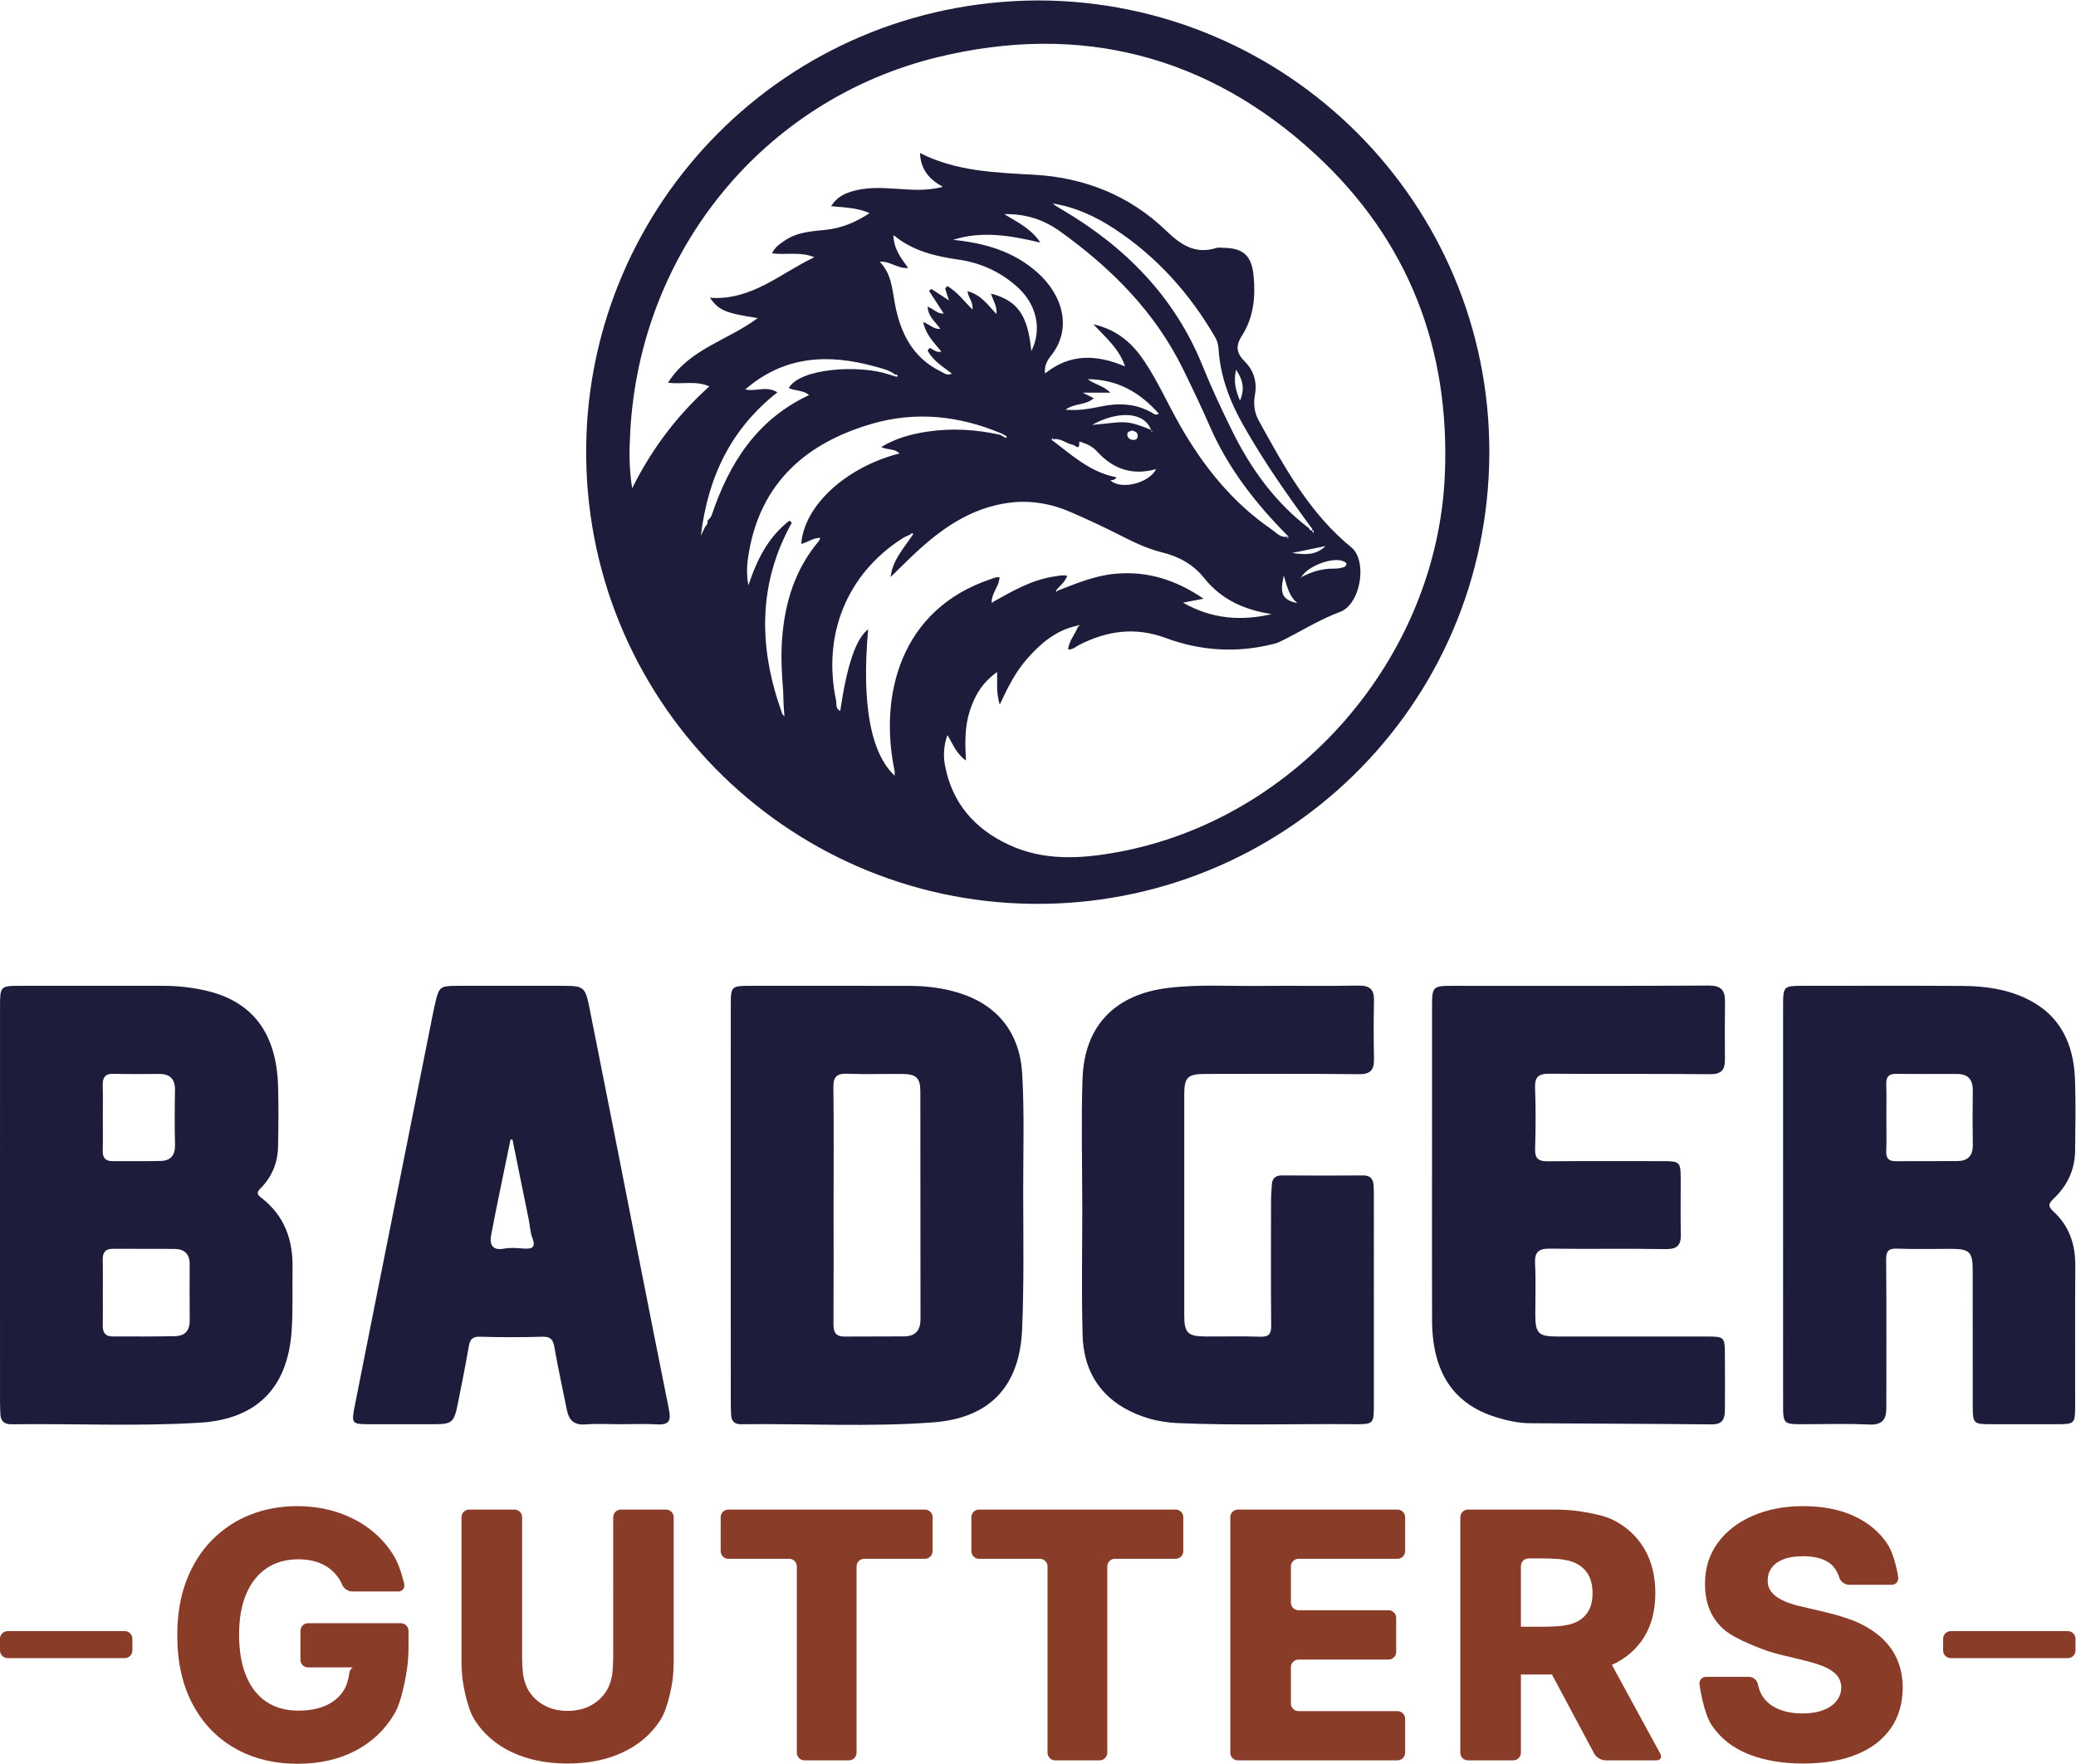
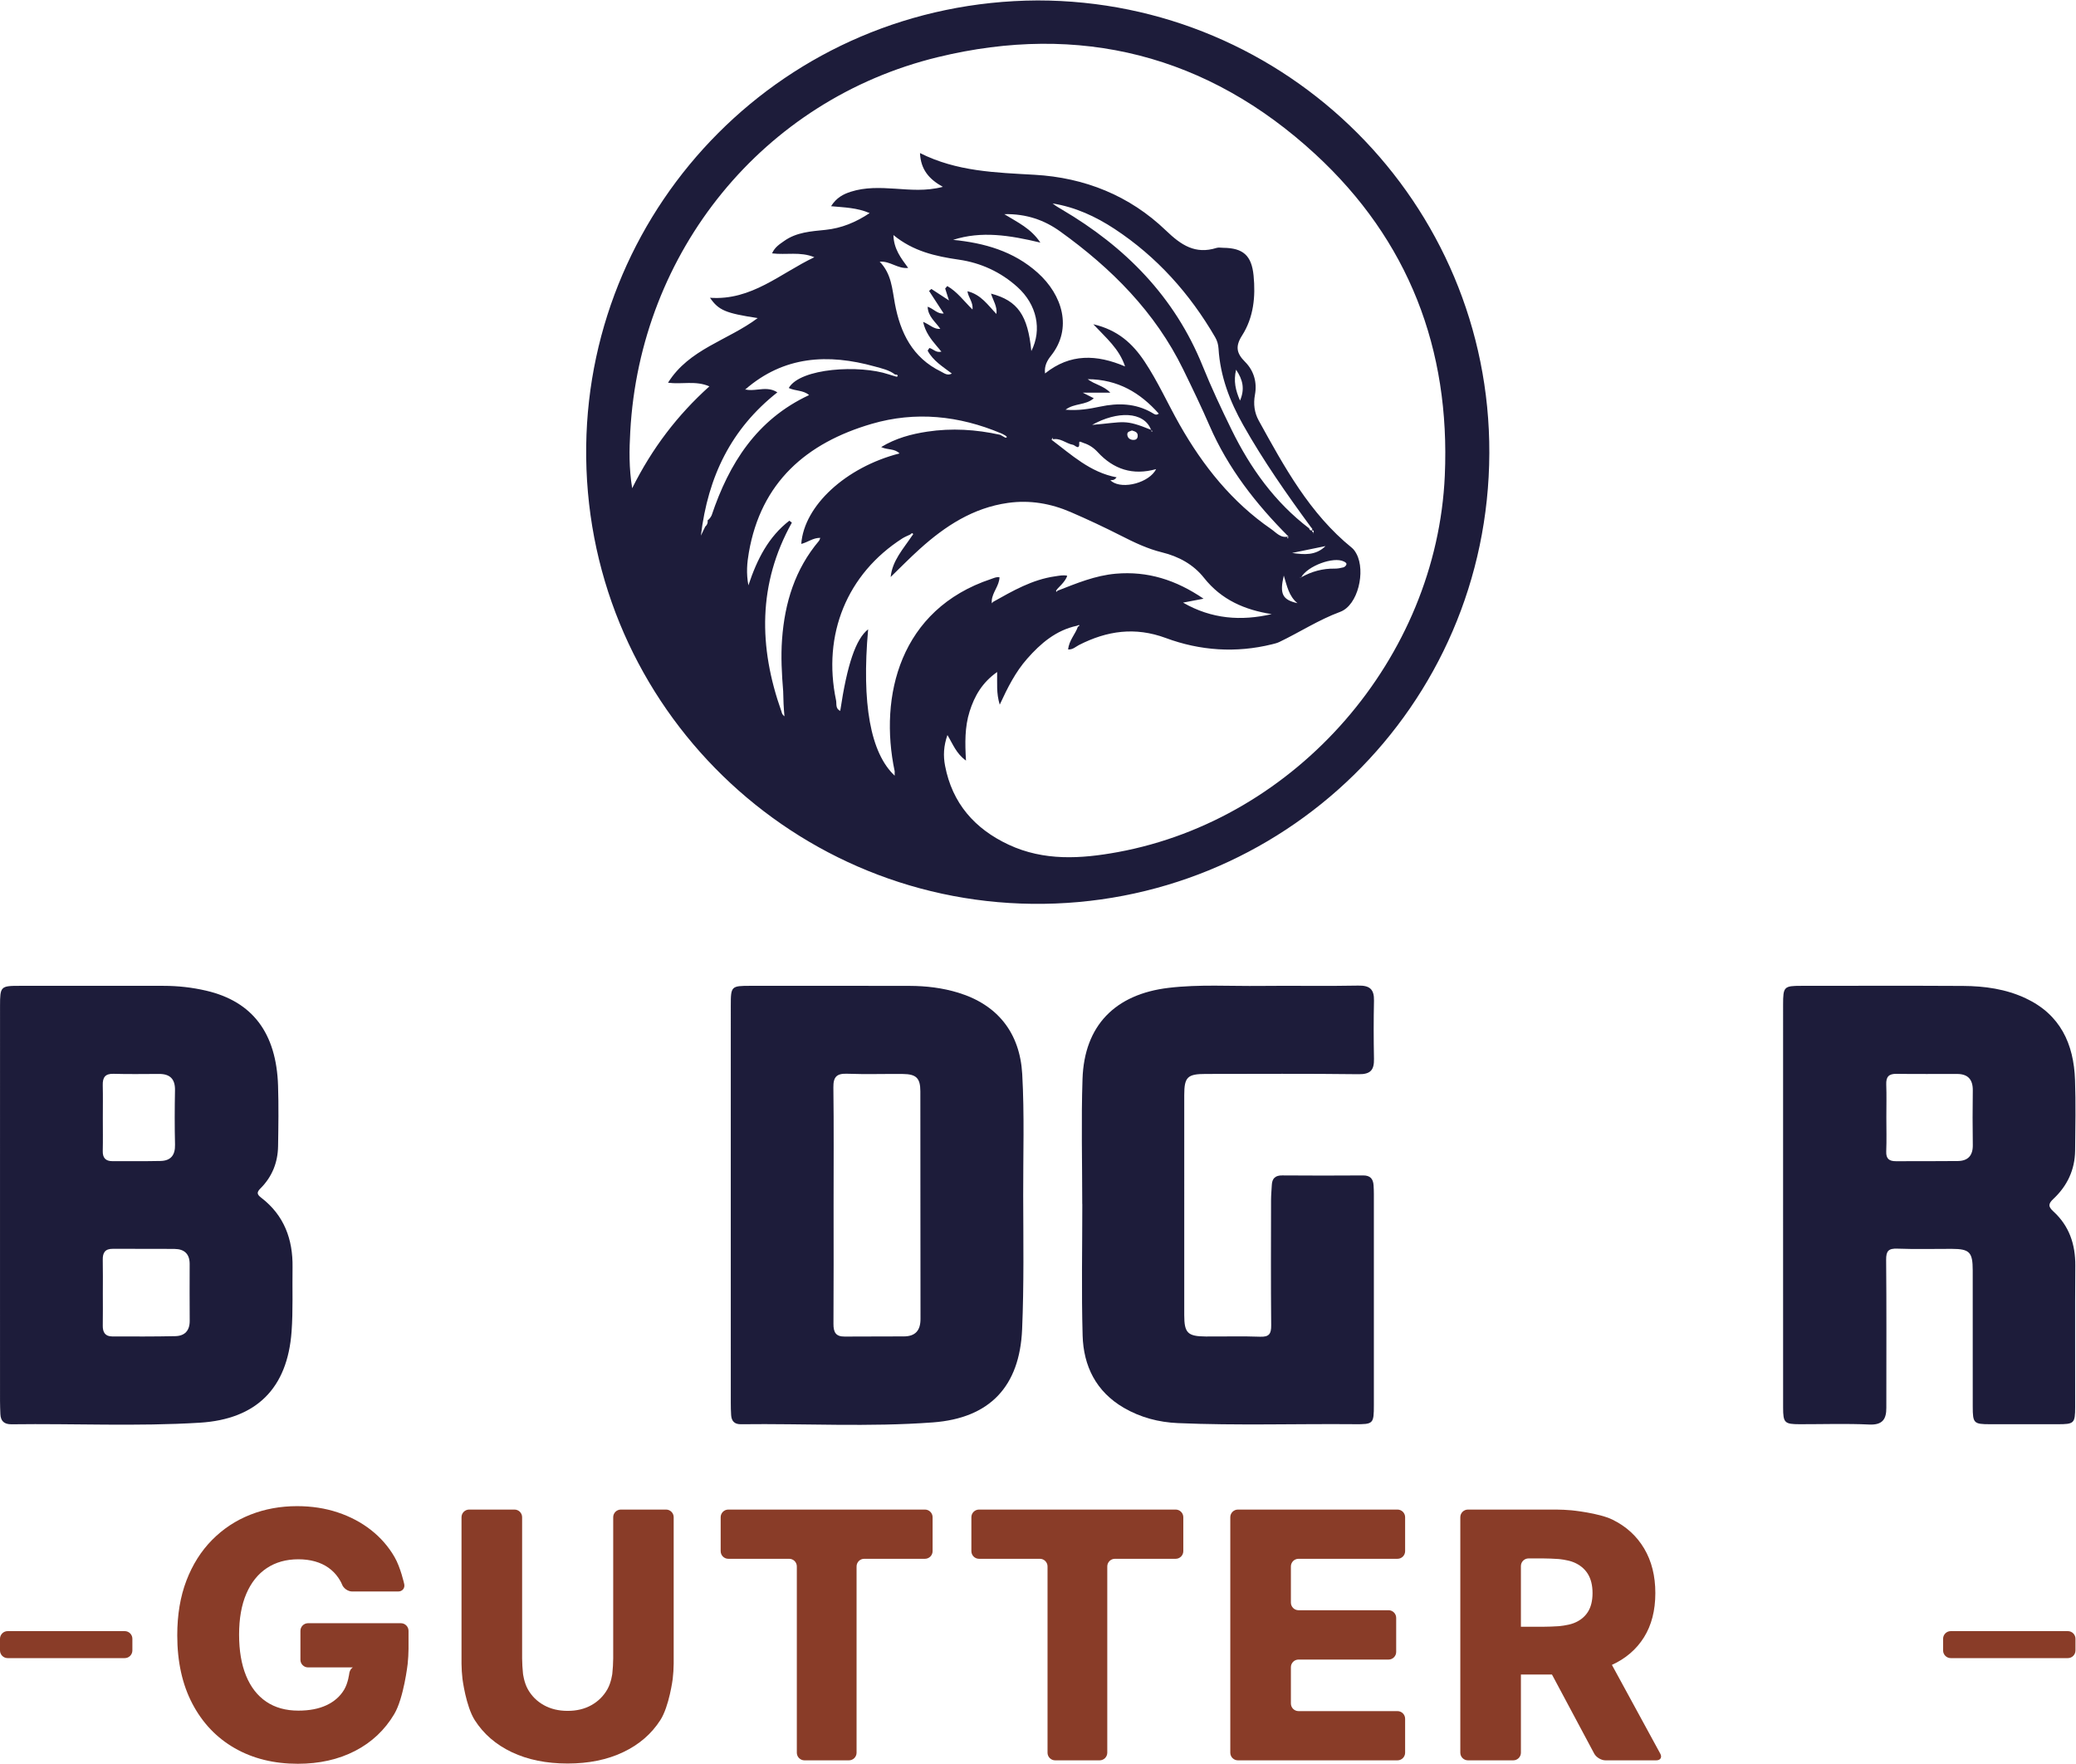
<svg xmlns="http://www.w3.org/2000/svg" viewBox="0 0 1028.719 873.884" height="873.884" width="1028.719" xml:space="preserve" id="svg2" version="1.1">
  <defs id="defs6">
    <clipPath id="clipPath18" clipPathUnits="userSpaceOnUse">
      <path id="path16" d="M 0,655.413 H 771.539 V 0 H 0 Z" />
    </clipPath>
  </defs>
  <g transform="matrix(1.333,0,0,-1.333,0,873.884)" id="g10">
    <g id="g12">
      <g clip-path="url(#clipPath18)" id="g14">
        <g transform="translate(415.51,338.853)" id="g20">
          <path id="path22" style="fill:#1d1c3a;fill-opacity:1;fill-rule:nonzero;stroke:none" d="m 0,0 c -13.718,-2.516 -27.437,-3.364 -40.561,2.763 -12.616,5.895 -20.963,15.38 -23.635,29.352 -0.706,3.697 -0.544,7.33 0.884,11.401 2.042,-3.386 3.286,-6.927 6.898,-9.492 -0.382,6.481 -0.481,12.467 1.343,18.248 1.809,5.725 4.65,10.743 10.241,14.673 0.056,-4.156 -0.354,-7.831 0.961,-12.135 2.997,6.488 5.901,12.191 10.149,17.019 5.068,5.774 10.778,10.651 18.588,12.319 0.262,0.106 0.728,0.325 0.742,0.289 0.248,-0.424 -0.077,-0.53 -0.41,-0.614 -0.94,-2.82 -3.293,-5.04 -3.647,-8.503 1.767,-0.099 2.842,1.053 4.064,1.675 10.404,5.287 20.829,6.813 32.25,2.587 12.757,-4.728 26.073,-5.64 39.466,-2.34 0.933,0.234 1.894,0.453 2.749,0.87 7.57,3.626 14.574,8.22 22.588,11.188 6.694,2.474 9.5,15.104 6.093,21.535 -0.438,0.834 -1.004,1.696 -1.725,2.276 -15.704,12.722 -25.111,30.059 -34.624,47.29 -1.597,2.897 -2.057,6.149 -1.407,9.619 0.841,4.573 -0.395,8.926 -3.675,12.213 -3.166,3.166 -3.717,5.717 -1.124,9.774 4.298,6.722 5.068,14.468 4.283,22.334 -0.735,7.393 -3.844,10.206 -11.272,10.277 -0.827,0.007 -1.718,0.197 -2.474,-0.036 -7.923,-2.481 -13.153,1.011 -18.843,6.481 -13.478,12.955 -30.164,19.641 -48.823,20.701 -14.432,0.827 -28.878,1.174 -42.59,8.072 0.283,-6.156 3.364,-9.711 8.496,-12.56 -6.383,-1.66 -12.129,-1.046 -17.818,-0.678 -5.534,0.353 -11.019,0.58 -16.376,-1.131 -2.777,-0.89 -5.336,-2.177 -7.357,-5.385 4.912,-0.474 9.583,-0.523 14.34,-2.559 -5.159,-3.442 -10.496,-5.626 -16.425,-6.234 -5.358,-0.551 -10.75,-0.855 -15.358,-4.134 -1.668,-1.188 -3.456,-2.255 -4.495,-4.601 5.223,-0.665 10.502,0.742 15.718,-1.435 -12.644,-5.993 -23.337,-16.185 -38.794,-15.068 3.223,-4.658 5.788,-5.739 17.74,-7.548 -11.153,-8.354 -25.479,-11.45 -33.339,-24.031 5.188,-0.678 10.291,0.87 15.373,-1.35 -11.902,-10.721 -21.26,-22.976 -28.702,-37.868 -1.237,7.675 -1.075,14.39 -0.707,21.062 3.633,66.81 49.339,123.373 114.341,139.176 52.717,12.814 100.29,0.827 140.335,-36.087 34.653,-31.953 50.195,-72.409 48.124,-119.43 C 118.588,72.055 66.507,12.227 0,0 m -82.925,30.066 v -1.654 c -8.997,8.432 -12.319,26.758 -9.866,54.4 -4.552,-3.541 -7.789,-12.983 -10.369,-30.306 -1.859,0.798 -1.279,2.629 -1.555,3.929 -5.138,24.483 4.1,46.979 24.631,60.16 0.905,0.58 1.937,0.969 2.912,1.442 0.262,0.184 0.643,0.573 0.771,0.509 0.727,-0.403 0.042,-0.721 -0.142,-1.074 -3.187,-4.785 -7.251,-9.118 -7.873,-15.21 3.597,3.484 7.103,7.068 10.82,10.418 9.443,8.509 19.804,15.287 32.773,17.118 8.156,1.152 15.938,-0.212 23.38,-3.428 6.311,-2.728 12.538,-5.654 18.666,-8.764 4.912,-2.502 9.852,-4.87 15.223,-6.184 6.22,-1.527 11.683,-4.495 15.62,-9.478 6.502,-8.22 15.203,-11.93 25.168,-13.485 C 45.862,85.837 34.943,86.6 24.27,92.735 c 2.622,0.502 4.785,0.912 7.626,1.456 -10.318,7.032 -20.821,10.304 -32.596,9.294 -7.647,-0.657 -14.632,-3.579 -21.65,-6.314 l -0.169,-0.127 c -0.106,-0.141 -0.168,-0.217 -0.274,-0.365 -0.036,0.12 -0.078,0.24 -0.113,0.353 -0.02,0.139 -0.051,0.131 0.049,0.256 0.028,0.035 0.056,0.078 0.085,0.113 0.021,0.007 0.117,0.169 0.138,0.177 0.046,0.333 3.254,2.896 3.841,5.151 -1.562,0.346 -3.004,-0.015 -4.474,-0.22 -8.516,-1.194 -15.768,-5.413 -23.083,-9.506 -0.155,-0.176 -0.311,-0.36 -0.473,-0.537 0,0.332 -0.007,0.672 -0.014,1.004 0.24,3.131 2.791,5.491 2.883,8.679 -1.131,0.226 -2.092,-0.297 -3.117,-0.636 -33.91,-11.259 -41.741,-43.558 -35.854,-71.447 m -27.656,86.741 c -0.198,-0.466 -0.268,-0.869 -0.494,-1.138 -8.899,-10.544 -12.708,-22.962 -13.705,-36.497 -0.48,-6.495 -0.113,-12.941 0.41,-19.387 0.036,-3.06 0.191,-6.17 0.474,-9.329 -0.799,0.742 -0.799,0.742 -1.152,1.915 -8.474,23.91 -8.757,47.361 3.908,70.09 -0.311,0.241 -0.622,0.481 -0.94,0.721 -7.711,-5.979 -11.944,-14.184 -15.217,-24.023 -0.862,4.573 -0.487,8.432 0.163,12.178 4.516,26.115 21.408,40.759 45.671,47.841 16.277,4.749 32.434,3.06 48.046,-3.498 0.608,-0.255 3.275,-1.504 1.682,-1.661 l -1.972,1.088 c -8.968,1.986 -18.001,2.551 -27.111,1.173 -5.958,-0.904 -11.704,-2.438 -17.118,-5.725 2.332,-1.152 4.926,-0.459 6.806,-2.367 -19.966,-5.117 -35.494,-19.458 -36.518,-33.635 2.374,0.565 4.367,2.297 7.067,2.254 m 125.826,46.188 c 0.007,-0.015 0.021,-0.022 0.028,-0.036 -0.042,-0.078 -0.078,-0.162 -0.12,-0.247 0.028,0.099 0.057,0.184 0.092,0.283 m -2.573,0.353 c -6.071,3.484 -12.545,3.647 -19.188,2.24 -4.043,-0.855 -8.1,-1.555 -12.885,-1.159 3.315,2.53 7.485,1.555 10.496,4.269 -1.159,0.587 -2.227,1.124 -4.092,2.071 h 10.241 c -2.538,2.636 -5.704,2.961 -8.418,5.018 11.252,-0.078 19.507,-5.039 26.412,-12.792 -0.99,-0.856 -1.746,-0.114 -2.566,0.353 m -5.251,-8.764 c -0.085,-1.011 -0.721,-1.399 -1.604,-1.378 -1.202,0.021 -2.114,0.664 -2.255,1.866 -0.148,1.279 1.018,1.328 1.725,1.639 1.222,-0.367 2.254,-0.678 2.134,-2.127 m -16.948,4.205 c 9.258,5.181 19.266,5.124 21.909,-1.83 0.043,-0.014 0.092,-0.028 0.135,-0.05 0,-0.042 0,-0.085 0.007,-0.127 0.155,-0.106 0.304,-0.212 0.452,-0.318 -0.141,-0.064 -0.29,-0.127 -0.431,-0.191 -0.014,0.17 -0.021,0.339 -0.021,0.509 -0.028,0.021 -0.064,0.042 -0.092,0.064 -0.014,0.035 -0.028,0.077 -0.05,0.113 -9.979,4.028 -9.725,2.869 -21.909,1.83 m -15.083,-5.527 c 0.007,0.007 0.007,0.022 0.015,0.029 -0.015,-0.007 -0.029,-0.007 -0.043,-0.014 0.014,0.007 0.035,0.021 0.05,0.028 0.106,0.219 0.212,0.438 0.325,0.657 0.099,-0.106 0.191,-0.219 0.289,-0.332 -0.204,-0.106 -0.402,-0.212 -0.614,-0.325 0,-0.007 -0.007,-0.007 -0.007,-0.014 3.074,1.017 5.307,-1.463 8.014,-1.916 0.658,-0.113 2.481,-2.29 2.262,0.855 -0.05,0.721 1.11,0 1.689,-0.183 2.014,-0.636 3.739,-1.81 5.145,-3.336 5.944,-6.474 13.111,-8.778 21.762,-6.354 -2.531,-5.011 -12.263,-7.633 -16.468,-4.608 -0.205,0.141 -0.382,0.325 -0.565,0.494 0.636,0.092 1.371,-0.219 2.332,1.061 -9.838,1.844 -16.729,8.361 -24.186,13.958 M 66.804,92.53 c -5.605,1.251 -6.694,3.435 -5.075,10.262 1.194,-3.901 1.901,-7.689 5.075,-10.262 m 10.431,21.224 c -3.604,-3.576 -7.979,-3.209 -12.41,-2.558 4.134,0.855 8.269,1.703 12.41,2.558 M 68.21,102.156 c -0.028,-0.057 -0.056,-0.106 -0.085,-0.163 -0.07,0.008 -0.141,0.015 -0.212,0.022 -0.12,-0.043 -0.24,-0.085 -0.367,-0.135 0.07,0.05 0.134,0.128 0.212,0.135 0.049,0.007 0.099,0.007 0.155,0 0.043,0.014 0.092,0.035 0.134,0.049 0.057,0.028 0.107,0.064 0.163,0.092 2.276,4.17 12.001,7.81 15.846,5.866 0.516,-0.261 1.102,-0.572 0.933,-1.145 -0.128,-0.431 -0.665,-0.926 -1.117,-1.039 -1.053,-0.275 -2.163,-0.48 -3.244,-0.466 -4.453,0.078 -8.566,-1.067 -12.418,-3.216 m -24.221,77.158 c 2.509,-3.732 3.315,-7.139 1.463,-11.485 -1.668,3.859 -2.466,7.223 -1.463,11.485 m 2.672,-20.617 c 7.47,-13.237 16.156,-25.641 25.125,-37.875 0.255,-0.396 0.933,-0.728 0.262,-1.244 h 0.028 c 0.007,-0.014 0.014,-0.021 0.021,-0.036 0.99,0.213 0.785,-0.353 0.594,-0.911 0.014,-0.021 0.028,-0.043 0.042,-0.064 0.043,-0.049 0.085,-0.092 0.135,-0.134 -0.078,0.014 -0.156,0.028 -0.227,0.056 0.015,0.05 0.036,0.099 0.05,0.142 -0.198,0.304 -0.396,0.608 -0.594,0.911 -0.042,-0.007 -0.085,-0.014 -0.127,-0.028 0.028,0.021 0.057,0.043 0.078,0.064 -0.516,-0.036 -0.799,0.233 -0.877,0.742 -12.792,9.725 -21.867,22.412 -28.85,36.667 -3.816,7.782 -7.506,15.648 -10.75,23.677 -10.417,25.797 -28.786,44.335 -52.385,58.209 -1.166,0.686 -2.333,1.357 -3.4,2.233 8.425,-1.35 15.987,-4.834 23.02,-9.456 15.732,-10.354 27.952,-24.023 37.395,-40.25 0.777,-1.329 1.166,-2.7 1.265,-4.284 0.629,-10.248 4.17,-19.527 9.195,-28.419 m -88.855,78.437 c 8.298,0.163 14.962,-2.24 20.8,-6.438 19.04,-13.676 35.296,-29.925 45.735,-51.297 3.378,-6.92 6.728,-13.867 9.796,-20.928 C 41,142.668 51.368,129.423 63.425,117.344 v -0.014 c 0.014,0.007 0.036,0.007 0.05,0.014 -0.022,-0.014 -0.036,-0.035 -0.057,-0.049 -0.035,-0.24 -0.063,-0.474 -0.099,-0.714 l -0.381,0.297 c 0.155,0.141 0.318,0.276 0.48,0.417 0,0.014 0,0.021 0.007,0.035 -2.813,-0.784 -4.509,1.435 -6.368,2.721 -14.616,10.051 -25.373,23.543 -34.052,38.83 -4.417,7.782 -8.057,15.987 -13.033,23.465 -4.403,6.615 -9.887,11.725 -19.061,13.86 4.806,-5.153 9.612,-9.068 11.81,-15.684 -10.531,4.467 -20.39,4.884 -29.748,-2.608 -0.36,2.891 0.898,4.934 2.219,6.595 8.058,10.134 4.262,22.588 -4.968,30.85 -8.976,8.029 -19.782,11.047 -31.423,12.213 10.517,3.378 20.956,1.724 32.434,-1.018 -3.584,5.35 -8.368,7.449 -13.429,10.58 m -41.197,-7.774 c 7.357,-6.05 15.64,-7.895 24.348,-9.153 8.099,-1.166 15.556,-4.565 21.768,-10.184 7.188,-6.495 9.202,-15.789 5.152,-23.79 -1.3,13.287 -5.032,18.751 -14.99,21.359 0.777,-2.58 2.368,-4.743 2.021,-7.57 -3.173,3.258 -5.675,7.209 -10.785,8.453 0.367,-2.445 2.219,-4.142 1.873,-6.785 -3.181,3.117 -5.668,6.594 -9.365,8.714 -0.261,-0.311 -0.523,-0.614 -0.784,-0.918 0.396,-1.251 0.798,-2.495 1.413,-4.432 -2.565,1.675 -4.551,2.976 -6.537,4.269 -0.29,-0.24 -0.58,-0.488 -0.87,-0.728 1.788,-2.749 3.57,-5.498 5.443,-8.382 -2.326,-0.276 -3.704,1.731 -5.959,2.509 0.114,-3.711 2.962,-5.633 4.7,-8.241 -2.396,-0.212 -3.936,1.633 -6.389,2.601 0.785,-3.731 2.855,-6.405 5.128,-9.079 0.074,-0.134 0.183,-0.261 0.315,-0.371 0.26,-0.304 0.52,-0.611 0.783,-0.918 0.067,-0.11 0.134,-0.219 0.2,-0.329 0.012,0.018 0.024,0.036 0.035,0.054 0.113,-0.133 0.226,-0.263 0.338,-0.397 -1.971,-0.579 -3.053,1.018 -4.473,1.336 -0.22,-0.332 -0.432,-0.664 -0.644,-0.99 2.022,-3.781 5.605,-5.929 8.998,-8.509 -1.683,-0.94 -2.919,0.191 -4.079,0.756 -10.537,5.124 -15.082,14.39 -17.103,25.274 -1.011,5.4 -1.237,11.026 -5.64,15.549 3.915,0.304 6.636,-2.714 10.587,-2.325 -2.693,3.675 -5.35,7.025 -5.484,12.227 m -67.574,-104.177 c 0,-0.008 0,-0.015 -0.007,-0.015 -0.354,-0.706 -0.799,-1.364 -1.485,-1.858 0.149,-0.94 -0.19,-1.704 -0.89,-2.326 -0.396,-0.805 -0.785,-1.618 -1.619,-3.35 2.651,22.03 11.287,39.742 28.434,53.255 -2.38,1.551 -4.82,1.303 -7.212,1.047 l -0.01,0.03 c 0,0 -0.014,-0.018 -0.026,-0.034 -1.596,-0.17 -3.17,-0.339 -4.69,0.024 -0.007,-0.007 -0.014,-0.007 -0.021,-0.014 l 0.071,-0.205 -0.142,0.142 c 0.022,0.021 0.05,0.042 0.071,0.063 l -0.007,0.021 c 0.007,0 0.021,-0.007 0.028,-0.007 14.333,12.482 30.766,13.394 48.181,8.538 2.586,-0.721 5.307,-1.279 7.527,-2.997 0.261,-0.028 0.622,0.043 0.763,-0.099 0.375,-0.388 0.155,-0.727 -0.318,-0.692 l -2.87,0.876 c -10.7,3.605 -32.829,2.389 -37.112,-5.074 2.438,-1.167 5.456,-0.771 7.555,-2.637 -19.485,-9.082 -29.733,-25.401 -36.221,-44.688 m 121.139,191.378 c -94.007,-0.488 -166.563,-75.78 -167.772,-165.504 -1.258,-93.639 73.772,-169.235 165.85,-170.281 92.601,-1.053 169.56,73.016 169.879,167.532 0.31,92.919 -75.151,168.253 -167.957,168.253" />
        </g>
        <g transform="translate(371.564,441.079)" id="g24">
          <path id="path26" style="fill:#1d1c3a;fill-opacity:1;fill-rule:nonzero;stroke:none" d="m 0,0 c 0,-0.028 0,-0.049 -0.007,-0.078 0.021,0 0.049,-0.007 0.071,-0.014 z" />
        </g>
        <g transform="translate(38.226,239.972)" id="g28">
          <path id="path30" style="fill:#1d1c3a;fill-opacity:1;fill-rule:nonzero;stroke:none" d="m 0,0 c 0,-4.073 0.071,-8.148 -0.026,-12.218 -0.061,-2.585 1.096,-3.778 3.611,-3.773 5.952,0.011 11.906,-0.052 17.856,0.074 3.837,0.081 5.491,2.167 5.396,6.073 -0.164,6.732 -0.139,13.473 -0.011,20.207 0.079,4.173 -1.839,6.074 -5.902,6.069 C 15.285,16.424 9.642,16.308 4.007,16.479 0.81,16.575 -0.098,15.087 -0.028,12.218 0.071,8.148 -0.003,4.073 0,0 m 0.001,-64.913 c 0,-4.073 0.053,-8.147 -0.021,-12.218 -0.044,-2.453 0.904,-3.994 3.456,-4.004 7.831,-0.03 15.665,-0.065 23.493,0.104 3.501,0.075 5.397,2.024 5.363,5.727 -0.064,7.049 -0.022,14.098 -0.016,21.148 0.003,3.7 -2.024,5.5 -5.536,5.54 -7.674,0.089 -15.351,-0.009 -23.027,0.049 -2.909,0.022 -3.8,-1.465 -3.74,-4.128 0.092,-4.071 0.024,-8.145 0.028,-12.218 m -38.224,32.927 c 0,24.577 -0.011,49.155 0.007,73.733 0.005,7.22 0.249,7.431 7.257,7.432 17.846,0 35.693,0.002 53.539,-0.001 5.338,-10e-4 10.621,-0.589 15.812,-1.793 17.19,-3.989 26.111,-15.681 26.744,-35.297 0.243,-7.506 0.134,-15.029 0.009,-22.541 -0.101,-6.019 -2.222,-11.34 -6.51,-15.624 -1.483,-1.483 -1.402,-2.238 0.257,-3.509 8.503,-6.517 11.792,-15.438 11.63,-25.893 -0.124,-7.977 0.218,-15.986 -0.365,-23.927 -1.539,-20.958 -13.014,-32.499 -34.12,-33.796 -23.287,-1.431 -46.629,-0.275 -69.945,-0.585 -2.746,-0.036 -4.087,1.159 -4.183,3.846 -0.056,1.563 -0.126,3.127 -0.126,4.691 -0.008,24.421 -0.006,48.842 -0.006,73.264" />
        </g>
        <g transform="translate(701.232,240.281)" id="g32">
          <path id="path34" style="fill:#1d1c3a;fill-opacity:1;fill-rule:nonzero;stroke:none" d="m 0,0 c 0,-4.229 0.126,-8.463 -0.045,-12.686 -0.11,-2.714 1.112,-3.635 3.586,-3.625 7.674,0.031 15.35,-0.033 23.024,0.061 3.8,0.047 5.63,2.063 5.572,5.966 C 32.038,-3.55 32.039,3.188 32.136,9.922 32.195,13.996 30.4,16.106 26.297,16.115 18.778,16.132 11.259,16.052 3.742,16.158 0.866,16.198 -0.14,15.007 -0.038,12.216 0.109,8.149 0,4.073 0,0 m -38.388,-32.768 c 0,24.894 -0.006,49.787 0.004,74.681 0.003,6.64 0.331,6.956 6.789,6.956 20.04,0.002 40.081,0.078 60.12,-0.036 8.017,-0.046 15.913,-1.139 23.286,-4.601 12.838,-6.027 17.862,-16.905 18.324,-30.322 0.303,-8.757 0.132,-17.534 0.035,-26.301 -0.078,-7.084 -2.916,-13.081 -8.029,-17.882 -1.918,-1.8 -2.101,-2.839 -0.072,-4.688 5.905,-5.38 8.227,-12.24 8.167,-20.182 -0.132,-17.534 -0.024,-35.07 -0.051,-52.605 -0.009,-5.989 -0.388,-6.32 -6.406,-6.325 -8.454,-0.008 -16.909,-0.012 -25.363,10e-4 -5.904,0.009 -6.294,0.393 -6.3,6.477 -0.016,16.909 -10e-4,33.818 -0.008,50.727 -0.003,6.77 -1.166,7.957 -7.822,7.973 -6.733,0.017 -13.472,-0.174 -20.194,0.08 -3.298,0.124 -4.2,-0.868 -4.169,-4.157 0.162,-17.064 0.076,-34.13 0.075,-51.196 0,-1.252 -0.013,-2.505 -0.004,-3.757 0.03,-4.277 -1.415,-6.494 -6.365,-6.262 -8.593,0.402 -17.217,0.1 -25.828,0.116 -5.624,0.01 -6.172,0.508 -6.178,6.152 -0.026,25.051 -0.011,50.101 -0.011,75.151" />
        </g>
        <g transform="translate(309.876,207.696)" id="g36">
          <path id="path38" style="fill:#1d1c3a;fill-opacity:1;fill-rule:nonzero;stroke:none" d="m 0,0 c 0,-14.723 0.055,-29.447 -0.045,-44.17 -0.021,-3.053 0.797,-4.771 4.15,-4.738 7.361,0.073 14.723,-0.008 22.084,0.06 4.229,0.038 6.133,2.222 6.123,6.52 -0.063,28.193 -0.009,56.387 -0.055,84.58 -0.008,4.938 -1.545,6.39 -6.525,6.439 C 18.841,48.758 11.942,48.523 5.059,48.78 1.167,48.925 -0.126,47.629 -0.075,43.699 0.113,29.135 0,14.567 0,0 m -38.219,0.342 c 0,24.593 -0.007,49.185 0.005,73.777 0.003,7.204 0.159,7.335 7.306,7.336 19.737,0 39.473,0.034 59.21,-0.021 6.118,-0.017 12.169,-0.736 18.054,-2.536 14.64,-4.478 22.905,-14.947 23.769,-30.225 0.849,-15.021 0.324,-30.058 0.362,-45.087 0.041,-16.597 0.306,-33.215 -0.4,-49.787 -0.906,-21.278 -12.019,-33.036 -33.174,-34.615 -23.746,-1.772 -47.588,-0.378 -71.385,-0.679 -2.361,-0.03 -3.459,1.157 -3.609,3.366 -0.106,1.561 -0.132,3.129 -0.132,4.694 -0.008,24.593 -0.006,49.185 -0.006,73.777" />
        </g>
        <g transform="translate(190.494,232.061)" id="g40">
-           <path id="path42" style="fill:#1d1c3a;fill-opacity:1;fill-rule:nonzero;stroke:none" d="m 0,0 c -0.237,-0.014 -0.474,-0.028 -0.712,-0.042 -2.415,-11.8 -4.922,-23.583 -7.191,-35.412 -0.673,-3.508 0.309,-5.983 4.87,-5.131 2.267,0.423 4.688,0.207 7.022,0.04 3.029,-0.217 4.883,0.101 3.419,3.934 -0.821,2.151 -0.896,4.582 -1.36,6.876 C 4.043,-19.821 2.018,-9.911 0,0 m 40.182,-105.855 c -4.386,0 -8.792,0.259 -13.152,-0.075 -4.185,-0.321 -6.041,1.631 -6.789,5.368 -1.563,7.815 -3.302,15.597 -4.669,23.446 -0.5,2.874 -1.512,3.868 -4.508,3.778 -7.669,-0.229 -15.354,-0.236 -23.022,0.007 -2.821,0.09 -3.787,-0.873 -4.241,-3.47 -1.265,-7.242 -2.696,-14.457 -4.154,-21.664 -1.373,-6.787 -2.165,-7.389 -8.921,-7.39 -7.989,-10e-4 -15.977,-0.003 -23.966,0.001 -6.44,0.003 -6.674,0.217 -5.39,6.743 3.773,19.162 7.609,38.312 11.429,57.465 5.873,29.446 11.752,58.892 17.632,88.337 0.245,1.227 0.507,2.451 0.785,3.671 1.468,6.448 1.819,6.728 8.395,6.728 13.158,10e-4 26.316,10e-4 39.474,0 7.34,0 8.011,-0.527 9.481,-7.873 C 31.388,35.111 34.19,21 36.973,6.885 c 7.046,-35.735 14.018,-71.484 21.191,-107.193 0.834,-4.154 0.156,-5.871 -4.358,-5.605 -4.527,0.266 -9.081,0.058 -13.624,0.058" />
-         </g>
+           </g>
        <g transform="translate(402.313,208.046)" id="g44">
          <path id="path46" style="fill:#1d1c3a;fill-opacity:1;fill-rule:nonzero;stroke:none" d="m 0,0 c 0,15.5 -0.412,31.014 0.103,46.497 0.66,19.847 12.118,31.502 32.026,33.862 11.406,1.352 22.839,0.577 34.259,0.714 12.06,0.144 24.126,-0.131 36.183,0.119 4.294,0.09 5.976,-1.351 5.883,-5.604 -0.157,-7.202 -0.143,-14.413 -0.002,-21.616 0.08,-4.071 -1.197,-5.773 -5.689,-5.716 -18.951,0.241 -37.907,0.11 -56.861,0.099 -6.797,-0.005 -7.98,-1.162 -7.982,-7.845 -0.011,-27.256 -0.01,-54.513 -0.001,-81.769 0.003,-6.65 1.257,-7.922 7.963,-7.97 6.735,-0.049 13.478,0.17 20.204,-0.087 3.378,-0.128 4.185,1.044 4.154,4.252 -0.148,15.506 -0.077,31.015 -0.053,46.523 0.003,1.873 0.191,3.746 0.285,5.618 0.124,2.466 1.293,3.584 3.88,3.562 10.025,-0.082 20.051,-0.074 30.076,-0.006 2.603,0.017 3.706,-1.248 3.869,-3.643 0.075,-1.092 0.112,-2.19 0.112,-3.285 0.006,-26.16 0.013,-52.32 -0.001,-78.48 -0.004,-6.904 -0.195,-7.116 -7.081,-7.056 -21.922,0.193 -43.852,-0.536 -65.766,0.406 -7.099,0.305 -13.899,2.077 -20.113,5.692 C 5.149,-69.74 0.462,-60.247 0.141,-48.852 -0.318,-32.58 0.024,-16.286 0.024,-0.001 0.016,-0.001 0.008,0 0,0" />
        </g>
        <g transform="translate(532.343,223.03)" id="g48">
-           <path id="path50" style="fill:#1d1c3a;fill-opacity:1;fill-rule:nonzero;stroke:none" d="m 0,0 c 0,19.578 -0.016,39.155 0.009,58.733 0.009,7.066 0.375,7.387 7.386,7.388 31.794,0 63.588,-0.094 95.381,0.103 4.639,0.029 6.185,-1.67 6.131,-5.942 -0.092,-7.203 -0.061,-14.409 -0.022,-21.613 0.021,-3.818 -1.359,-5.441 -5.589,-5.394 C 83.407,33.497 63.514,33.272 43.625,33.457 39.468,33.495 38.15,32.179 38.305,28.068 38.59,20.561 38.55,13.031 38.315,5.52 38.204,1.959 39.51,0.881 42.923,0.91 57.331,1.029 71.741,0.965 86.15,0.957 c 5.796,-0.003 6.246,-0.396 6.285,-5.973 0.049,-7.048 -0.133,-14.1 0.065,-21.142 0.122,-4.286 -1.492,-5.653 -5.813,-5.577 -14.248,0.251 -28.505,-0.036 -42.755,0.173 -4.289,0.063 -5.871,-1.239 -5.632,-5.642 0.34,-6.247 0.084,-12.525 0.087,-18.79 0.005,-7.042 1.119,-8.214 8.083,-8.223 18.638,-0.022 37.276,-0.006 55.914,-0.008 6.126,-0.001 6.444,-0.261 6.488,-6.189 0.052,-7.047 0.031,-14.096 -0.001,-21.144 -0.015,-3.147 -0.793,-5.361 -4.789,-5.321 -22.545,0.227 -45.093,0.252 -67.639,0.422 -4.401,0.033 -8.704,1.001 -12.89,2.321 C 7.857,-89.19 0.089,-77.405 0.016,-58.263 -0.058,-38.842 0,-19.421 0,0" />
-         </g>
+           </g>
        <g transform="translate(130.901,64.035)" id="g52">
          <path id="path54" style="fill:#893c28;fill-opacity:1;fill-rule:nonzero;stroke:none" d="m 0,0 c -1.559,0 -3.26,1.203 -3.78,2.672 0,0 -0.329,0.931 -1.33,2.402 -1.001,1.472 -2.23,2.723 -3.687,3.755 -1.456,1.031 -3.125,1.813 -5.005,2.344 -1.882,0.53 -3.946,0.797 -6.191,0.797 -4.52,0 -8.427,-1.093 -11.719,-3.278 -3.293,-2.184 -5.833,-5.363 -7.623,-9.534 -1.791,-4.173 -2.685,-9.232 -2.685,-15.179 0,-5.977 0.865,-11.074 2.595,-15.291 1.729,-4.217 4.232,-7.434 7.508,-9.649 3.278,-2.215 7.252,-3.322 11.924,-3.322 4.126,0 7.624,0.675 10.491,2.025 2.868,1.35 5.044,3.27 6.531,5.758 1.486,2.487 1.897,5.968 1.897,5.968 0.183,1.548 1.275,2.703 2.426,2.565 1.152,-0.137 0.818,-0.25 -0.741,-0.25 h -16.995 c -1.559,0 -2.834,1.276 -2.834,2.835 v 10.759 c 0,1.559 1.275,2.835 2.834,2.835 h 34.517 c 1.56,0 2.835,-1.276 2.835,-2.835 v -6.663 c 0,-1.56 -0.145,-4.102 -0.321,-5.651 0,0 -1.446,-12.673 -4.981,-18.621 -3.535,-5.946 -8.39,-10.512 -14.564,-13.698 -6.175,-3.186 -13.267,-4.779 -21.276,-4.779 -8.891,0 -16.704,1.927 -23.439,5.78 -6.735,3.853 -11.985,9.353 -15.747,16.498 -3.763,7.146 -5.644,15.633 -5.644,25.464 0,7.646 1.138,14.434 3.414,20.366 2.276,5.932 5.454,10.96 9.535,15.087 4.08,4.126 8.813,7.251 14.199,9.375 5.386,2.124 11.188,3.187 17.408,3.187 5.4,0 10.43,-0.775 15.088,-2.322 4.656,-1.547 8.783,-3.732 12.379,-6.553 3.595,-2.822 6.515,-6.175 8.761,-10.058 C 18.025,8.904 19.363,2.77 19.363,2.77 19.695,1.246 18.692,0 17.132,0 Z" />
        </g>
        <g transform="translate(227.954,91.648)" id="g56">
          <path id="path58" style="fill:#893c28;fill-opacity:1;fill-rule:nonzero;stroke:none" d="m 0,0 c 0,1.559 1.276,2.835 2.835,2.835 h 16.813 c 1.559,0 2.834,-1.276 2.834,-2.835 v -54.452 c 0,-1.559 -0.161,-4.1 -0.358,-5.646 0,0 -1.296,-10.182 -4.603,-15.324 -3.307,-5.144 -7.918,-9.118 -13.834,-11.925 -5.917,-2.807 -12.79,-4.209 -20.618,-4.209 -7.919,0 -14.837,1.402 -20.753,4.209 -5.917,2.807 -10.513,6.781 -13.79,11.925 -3.277,5.142 -4.56,15.323 -4.56,15.323 -0.195,1.547 -0.355,4.088 -0.355,5.647 V 0 c 0,1.559 1.276,2.835 2.835,2.835 h 16.858 c 1.559,0 2.835,-1.276 2.835,-2.835 v -52.495 c 0,-1.559 0.147,-4.101 0.326,-5.65 0,0 0.38,-3.267 1.791,-5.786 1.41,-2.519 3.39,-4.49 5.938,-5.916 2.549,-1.427 5.507,-2.14 8.875,-2.14 3.368,0 6.319,0.713 8.853,2.14 2.532,1.426 4.513,3.397 5.938,5.916 1.426,2.519 1.81,5.786 1.81,5.786 0.181,1.549 0.33,4.091 0.33,5.65 z" />
        </g>
        <g transform="translate(270.738,76.186)" id="g60">
          <path id="path62" style="fill:#893c28;fill-opacity:1;fill-rule:nonzero;stroke:none" d="m 0,0 c -1.559,0 -2.835,1.276 -2.835,2.835 v 12.626 c 0,1.559 1.276,2.835 2.835,2.835 h 73.111 c 1.559,0 2.835,-1.276 2.835,-2.835 V 2.835 C 75.946,1.276 74.67,0 73.111,0 H 50.518 c -1.559,0 -2.835,-1.276 -2.835,-2.835 v -69.242 c 0,-1.56 -1.276,-2.835 -2.835,-2.835 H 28.309 c -1.559,0 -2.835,1.275 -2.835,2.835 V -2.835 C 25.474,-1.276 24.198,0 22.639,0 Z" />
        </g>
        <g transform="translate(363.936,76.186)" id="g64">
          <path id="path66" style="fill:#893c28;fill-opacity:1;fill-rule:nonzero;stroke:none" d="m 0,0 c -1.559,0 -2.835,1.276 -2.835,2.835 v 12.626 c 0,1.559 1.276,2.835 2.835,2.835 h 73.111 c 1.559,0 2.835,-1.276 2.835,-2.835 V 2.835 C 75.946,1.276 74.67,0 73.111,0 H 50.518 c -1.559,0 -2.835,-1.276 -2.835,-2.835 v -69.242 c 0,-1.56 -1.276,-2.835 -2.835,-2.835 H 28.309 c -1.559,0 -2.835,1.275 -2.835,2.835 V -2.835 C 25.474,-1.276 24.198,0 22.639,0 Z" />
        </g>
        <g transform="translate(460.184,1.274)" id="g68">
          <path id="path70" style="fill:#893c28;fill-opacity:1;fill-rule:nonzero;stroke:none" d="m 0,0 c -1.559,0 -2.835,1.276 -2.835,2.835 v 87.538 c 0,1.559 1.276,2.835 2.835,2.835 h 59.321 c 1.559,0 2.835,-1.276 2.835,-2.835 V 77.747 c 0,-1.559 -1.276,-2.835 -2.835,-2.835 H 22.527 c -1.559,0 -2.834,-1.275 -2.834,-2.835 V 58.632 c 0,-1.56 1.275,-2.835 2.834,-2.835 h 33.472 c 1.559,0 2.834,-1.276 2.834,-2.835 V 40.291 c 0,-1.559 -1.275,-2.835 -2.834,-2.835 H 22.527 c -1.559,0 -2.834,-1.276 -2.834,-2.835 v -13.49 c 0,-1.56 1.275,-2.835 2.834,-2.835 h 36.794 c 1.559,0 2.835,-1.276 2.835,-2.835 V 2.835 C 62.156,1.276 60.88,0 59.321,0 Z" />
        </g>
        <g transform="translate(592.497,43.873)" id="g72">
          <path id="path74" style="fill:#893c28;fill-opacity:1;fill-rule:nonzero;stroke:none" d="m 0,0 c 1.559,0 3.445,-1.12 4.191,-2.489 l 20.498,-37.62 c 0.746,-1.37 0.081,-2.49 -1.478,-2.49 H 4.304 c -1.559,0 -3.436,1.125 -4.17,2.501 L -19.951,-2.5 c -0.734,1.375 -0.06,2.5 1.499,2.5 z m -46.805,-42.599 c -1.559,0 -2.835,1.276 -2.835,2.835 v 87.539 c 0,1.559 1.276,2.834 2.835,2.834 h 32.832 c 1.559,0 4.105,-0.122 5.657,-0.271 0,0 10.187,-0.981 15.269,-3.484 5.082,-2.502 9.004,-6.083 11.764,-10.741 2.761,-4.657 4.142,-10.171 4.142,-16.543 0,-6.463 -1.41,-11.946 -4.232,-16.452 C 15.805,-1.388 11.8,-4.816 6.612,-7.168 1.424,-9.52 -8.997,-10.444 -8.997,-10.444 c -1.553,-0.138 -4.099,-0.25 -5.658,-0.25 h -18.68 c -1.559,0 -2.834,1.275 -2.834,2.834 V 4.22 c 0,1.559 1.275,2.835 2.834,2.835 h 14.493 c 1.559,0 4.107,0.091 5.662,0.202 0,0 3.415,0.245 5.706,1.14 2.29,0.895 4.027,2.26 5.211,4.096 1.184,1.836 1.775,4.194 1.775,7.077 0,2.882 -0.591,5.272 -1.775,7.168 -1.184,1.896 -2.929,3.323 -5.233,4.279 -2.307,0.956 -5.685,1.216 -5.685,1.216 -1.554,0.119 -4.102,0.217 -5.661,0.217 h -5.436 c -1.559,0 -2.835,-1.275 -2.835,-2.834 v -69.38 c 0,-1.559 -1.275,-2.835 -2.834,-2.835 z" />
        </g>
        <g transform="translate(687.312,66.538)" id="g76">
-           <path id="path78" style="fill:#893c28;fill-opacity:1;fill-rule:nonzero;stroke:none" d="m 0,0 c -1.559,0 -3.175,1.229 -3.592,2.732 0,0 -0.889,3.207 -3.27,5.074 -2.383,1.865 -5.773,2.798 -10.172,2.798 -2.913,0 -5.341,-0.379 -7.282,-1.137 -1.942,-0.759 -3.399,-1.798 -4.369,-3.118 -0.972,-1.32 -1.472,-2.829 -1.502,-4.529 -0.062,-1.395 0.22,-2.625 0.842,-3.686 0.622,-1.063 1.532,-1.995 2.73,-2.799 1.198,-0.804 2.648,-1.51 4.347,-2.116 1.699,-0.608 2.98,-0.921 2.98,-0.921 1.515,-0.369 3.998,-0.955 5.518,-1.3 l 2.482,-0.564 c 1.52,-0.346 3.996,-0.96 5.501,-1.365 0,0 5.948,-1.6 9.484,-3.268 3.534,-1.669 6.507,-3.657 8.92,-5.962 2.412,-2.307 4.239,-4.961 5.484,-7.965 1.243,-3.004 1.881,-6.372 1.911,-10.103 -0.03,-5.887 -1.518,-10.939 -4.46,-15.156 -2.943,-4.218 -7.168,-7.449 -12.675,-9.694 -5.507,-2.245 -12.144,-3.367 -19.911,-3.367 -7.799,0 -14.595,1.168 -20.39,3.504 -5.795,2.336 -10.3,5.885 -13.516,10.649 -3.217,4.764 -4.593,15.258 -4.593,15.258 -0.202,1.546 0.908,2.81 2.467,2.81 h 15.903 c 1.559,0 3.059,-1.255 3.333,-2.79 0,0 0.487,-2.716 1.913,-4.719 1.426,-2.002 3.391,-3.52 5.894,-4.551 2.504,-1.032 5.408,-1.548 8.716,-1.548 3.033,0 5.621,0.41 7.759,1.229 2.139,0.82 3.785,1.958 4.938,3.414 1.153,1.456 1.745,3.125 1.775,5.005 -0.03,1.76 -0.577,3.27 -1.638,4.53 -1.063,1.258 -2.693,2.35 -4.893,3.276 -2.2,0.925 -5.657,1.843 -5.657,1.843 -1.507,0.401 -3.982,1.019 -5.5,1.373 l -4.218,0.986 c -1.519,0.355 -3.97,1.051 -5.448,1.548 0,0 -11.74,3.944 -16.382,8.086 -4.643,4.142 -6.948,9.746 -6.918,16.816 -0.03,5.764 1.517,10.816 4.643,15.156 3.124,4.338 7.448,7.72 12.97,10.148 5.522,2.428 11.818,3.642 18.887,3.642 7.221,0 13.494,-1.222 18.819,-3.664 C 7.156,23.112 11.288,19.69 14.232,15.292 17.175,10.893 18.335,2.806 18.335,2.806 18.557,1.263 17.462,0 15.903,0 Z" />
-         </g>
+           </g>
        <g transform="translate(722.329,42.106)" id="g80">
          <path id="path82" style="fill:#893c28;fill-opacity:1;fill-rule:nonzero;stroke:none" d="m 0,0 c 0,-1.559 1.276,-2.835 2.835,-2.835 h 43.54 c 1.559,0 2.835,1.276 2.835,2.835 v 4.361 c 0,1.559 -1.276,2.835 -2.835,2.835 H 2.835 C 1.276,7.196 0,5.92 0,4.361 Z" />
        </g>
        <g transform="translate(0,42.106)" id="g84">
          <path id="path86" style="fill:#893c28;fill-opacity:1;fill-rule:nonzero;stroke:none" d="m 0,0 c 0,-1.559 1.276,-2.835 2.835,-2.835 h 43.54 c 1.559,0 2.835,1.276 2.835,2.835 v 4.361 c 0,1.559 -1.276,2.835 -2.835,2.835 H 2.835 C 1.276,7.196 0,5.92 0,4.361 Z" />
        </g>
      </g>
    </g>
  </g>
</svg>